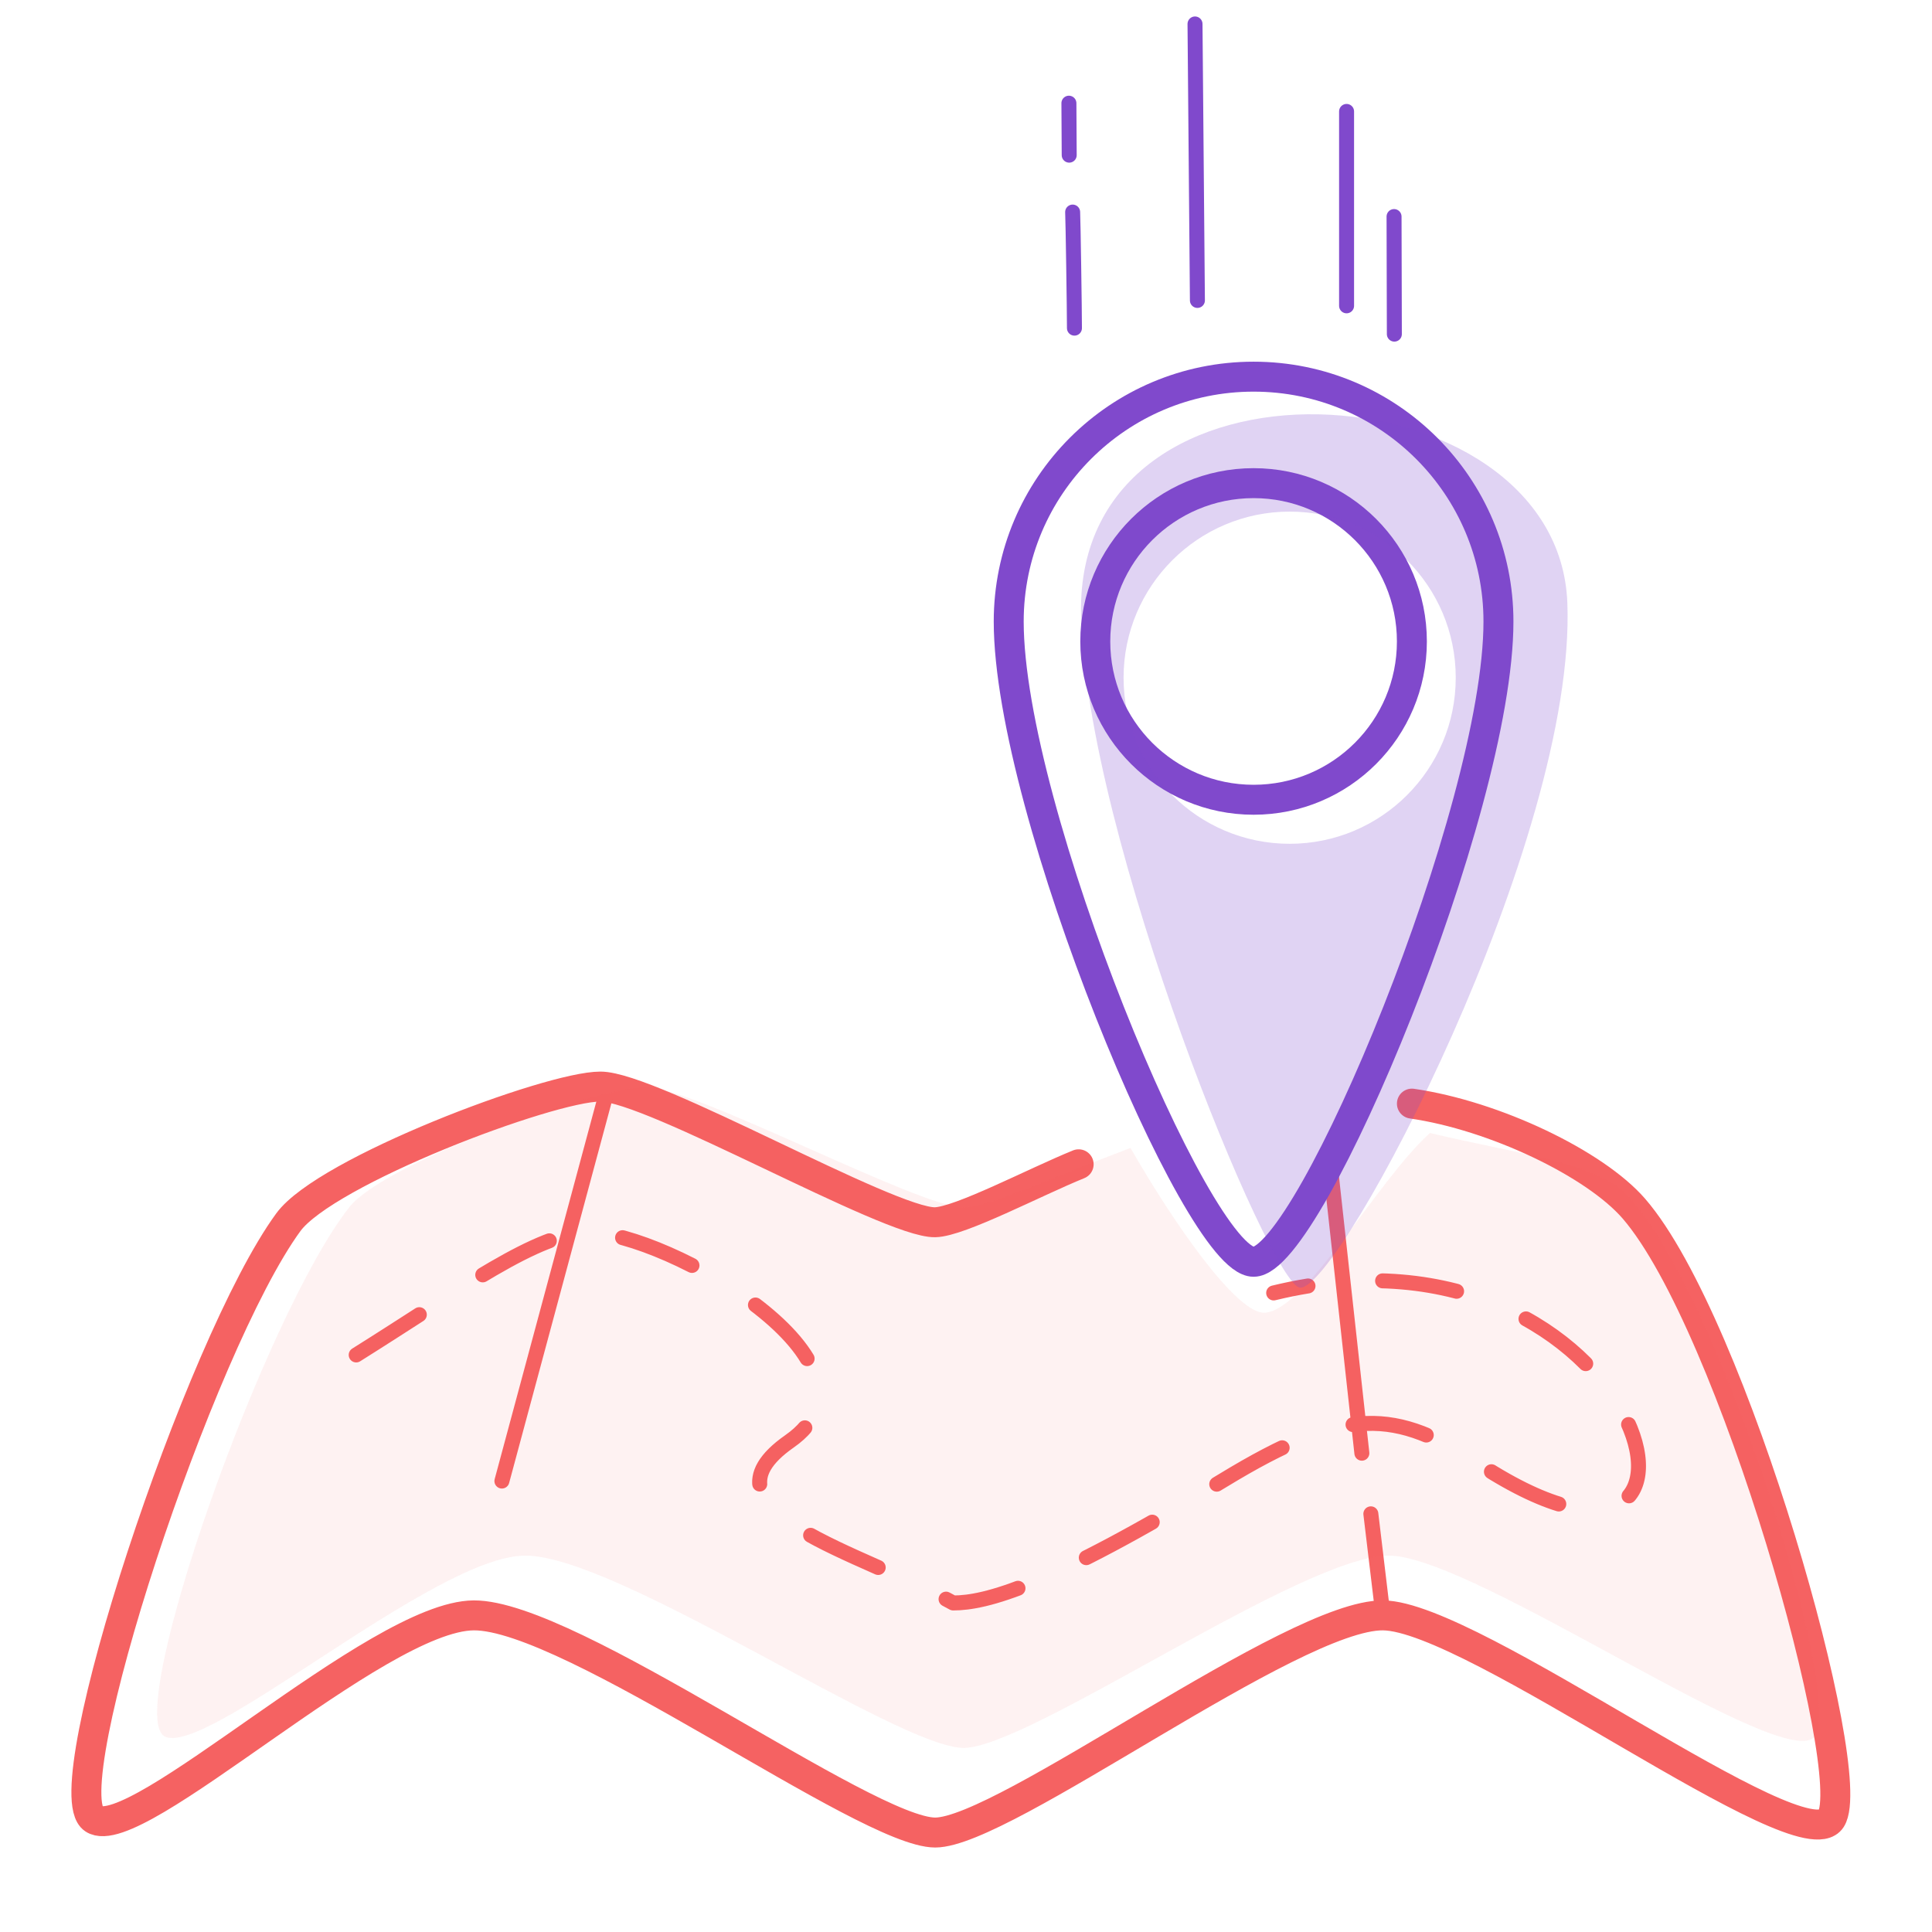
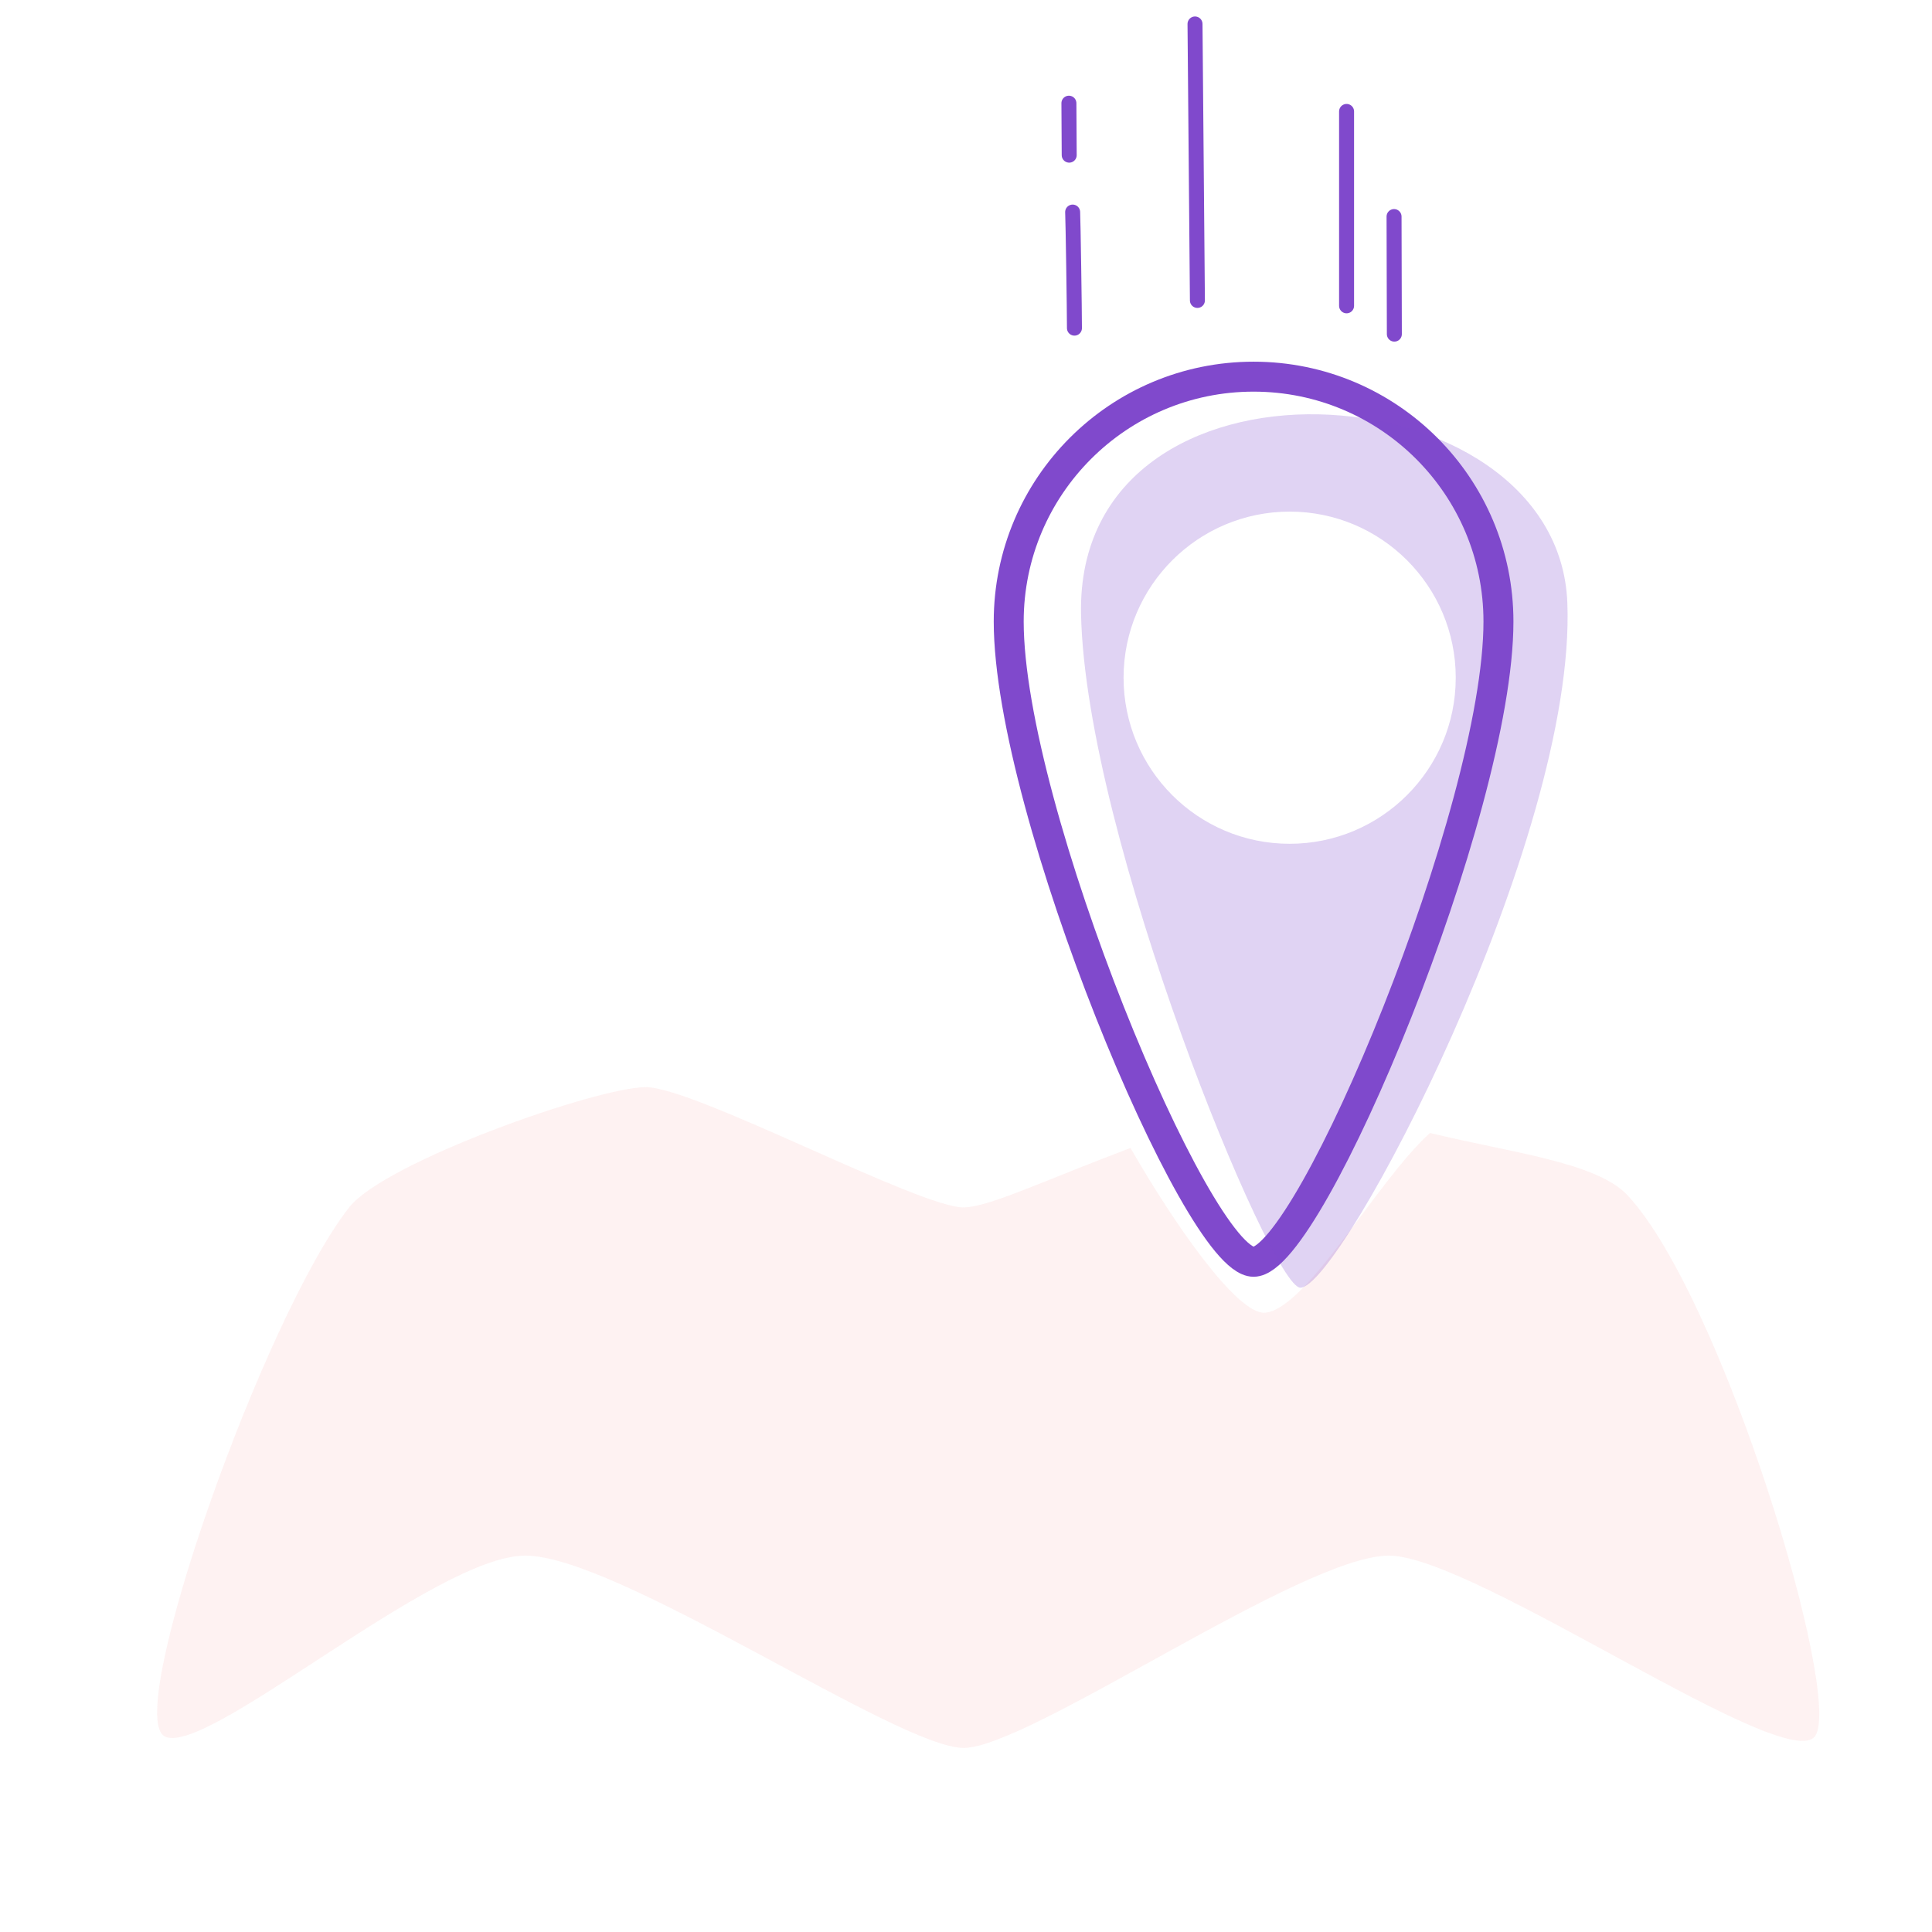
<svg xmlns="http://www.w3.org/2000/svg" fill="none" viewBox="0 0 129 129">
-   <path stroke="#F56262" stroke-dasharray="5 5" stroke-linecap="round" stroke-linejoin="round" d="M23.783 90.47c7.07-4.43 12.13-8.19 15.54-8.19 5.13 0 20.74 8.82 13.39 13.96-6.63 4.63 4.92 7.45 10.93 10.79 2.14 0 6.27-1.02 18.03-8.19 8.28-5.04 11.49-4.73 17.15-1.05 19.06 12.37 11.11-17.51-13.78-11.46" />
-   <path stroke="#F56262" stroke-linecap="round" stroke-linejoin="round" stroke-width="2" d="M72.022 77.74c-2.89 1.17-7.94 3.84-9.59 3.87-3.08.05-18.91-9.06-22.34-9.06-3.43 0-18.35 5.65-20.84 9.06-5.96 8.15-15.78 37.989-13 39.839 2.78 1.85 18.91-13.55 25.38-13.59 6.47-.04 26.2 14.5 30.81 14.5 4.61 0 23.87-14.56 29.91-14.5 6.04.06 27.961 16.65 29.911 13.59 1.94-3.05-6.55-33.1-13.17-40.75-2.6-3-9.29-6.21-14.82-7.01" />
-   <path stroke="#F56262" stroke-linecap="round" stroke-linejoin="round" d="M33.512 98.89l7.18-26.66m50.24 24.8l-2.04-18.55m3.45 29.369l-.81-6.77" />
  <path fill="#F56262" fill-opacity=".08" d="M10.932 115.909c2.64 1.64 17.98-12 24.12-12.04 6.14-.04 24.91 12.84 29.29 12.84 4.38 0 22.69-12.9 28.43-12.84 5.74.06 26.58 14.74 28.43 12.04 1.85-2.7-6.22-29.31-12.52-36.09-2.06-2.21-7.66-2.83-13.2-4.17-3.48 3.11-8.21 11.74-11 12-1.88.18-6.21-6.13-9-11-5.9 2.23-9.47 3.95-11.13 3.97-2.93.04-17.97-8.03-21.23-8.03-3.26 0-17.44 5-19.81 8.03-5.66 7.22-15 33.65-12.36 35.29h-.02z" />
  <path stroke="#8049CC" stroke-linecap="round" stroke-linejoin="round" stroke-width="2" d="M100.052 41.5c0 12.57-12.57 42.75-16.35 42.75-3.78 0-16.35-30.18-16.35-42.75 0-9.03 7.32-16.35 16.35-16.35 9.03 0 16.35 7.32 16.35 16.35z" />
-   <path stroke="#8049CC" stroke-linecap="round" stroke-linejoin="round" stroke-width="2" d="M83.702 53.4c5.837 0 10.57-4.733 10.57-10.57 0-5.838-4.733-10.57-10.57-10.57-5.838 0-10.57 4.732-10.57 10.57 0 5.837 4.732 10.57 10.57 10.57z" />
  <path stroke="#8049CC" stroke-linecap="round" stroke-linejoin="round" d="M71.741 21.91c0-1.14-.09-7.2-.12-7.75m-.23-3.8l-.02-3.47m21.73 15.42l-.02-7.85m-13.13 5.6l-.16-18.46m10.12 18.82V7.44" />
  <path fill="#8049CC" fill-opacity=".24" d="M104.651 40.23c-.63-15.84-32.84-17.92-32.47.76.3 14.91 12.68 44.95 14.64 44.99 2.7.05 18.46-29.91 17.83-45.75zm-18.54 16.11c-6.13 0-11.09-4.97-11.09-11.09s4.97-11.09 11.09-11.09S97.2 39.13 97.2 45.25s-4.97 11.09-11.09 11.09z" />
</svg>